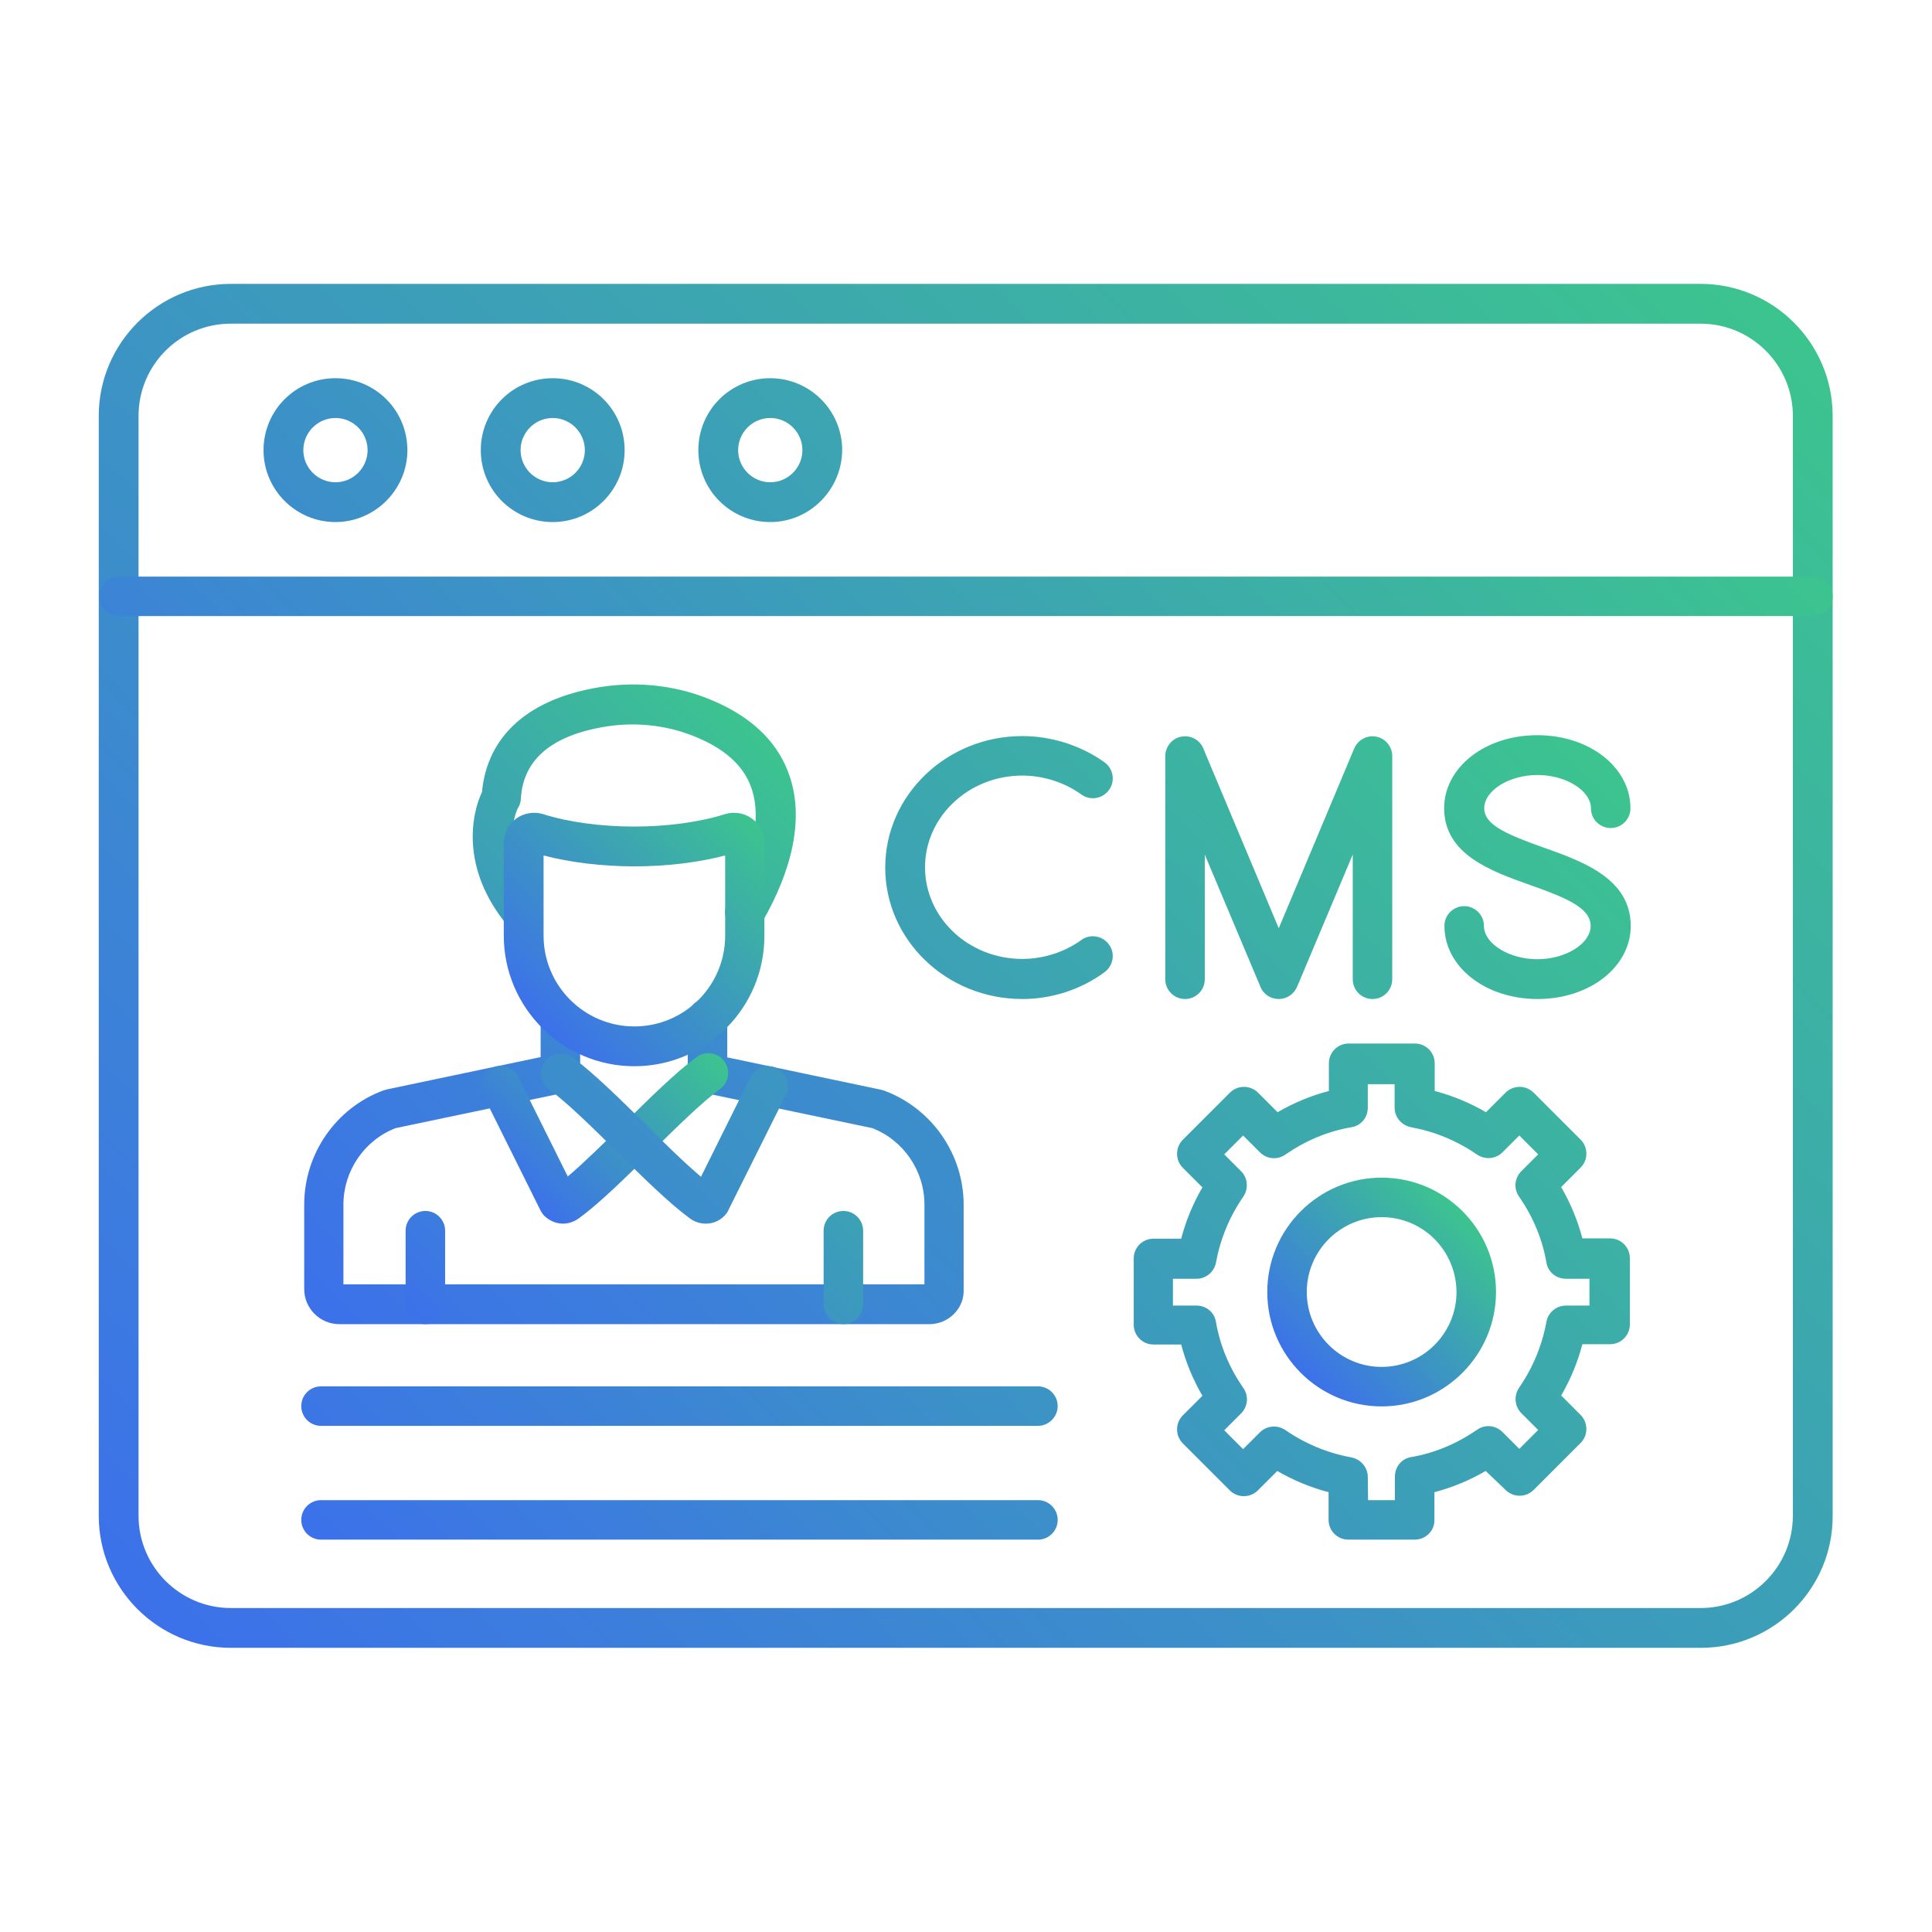
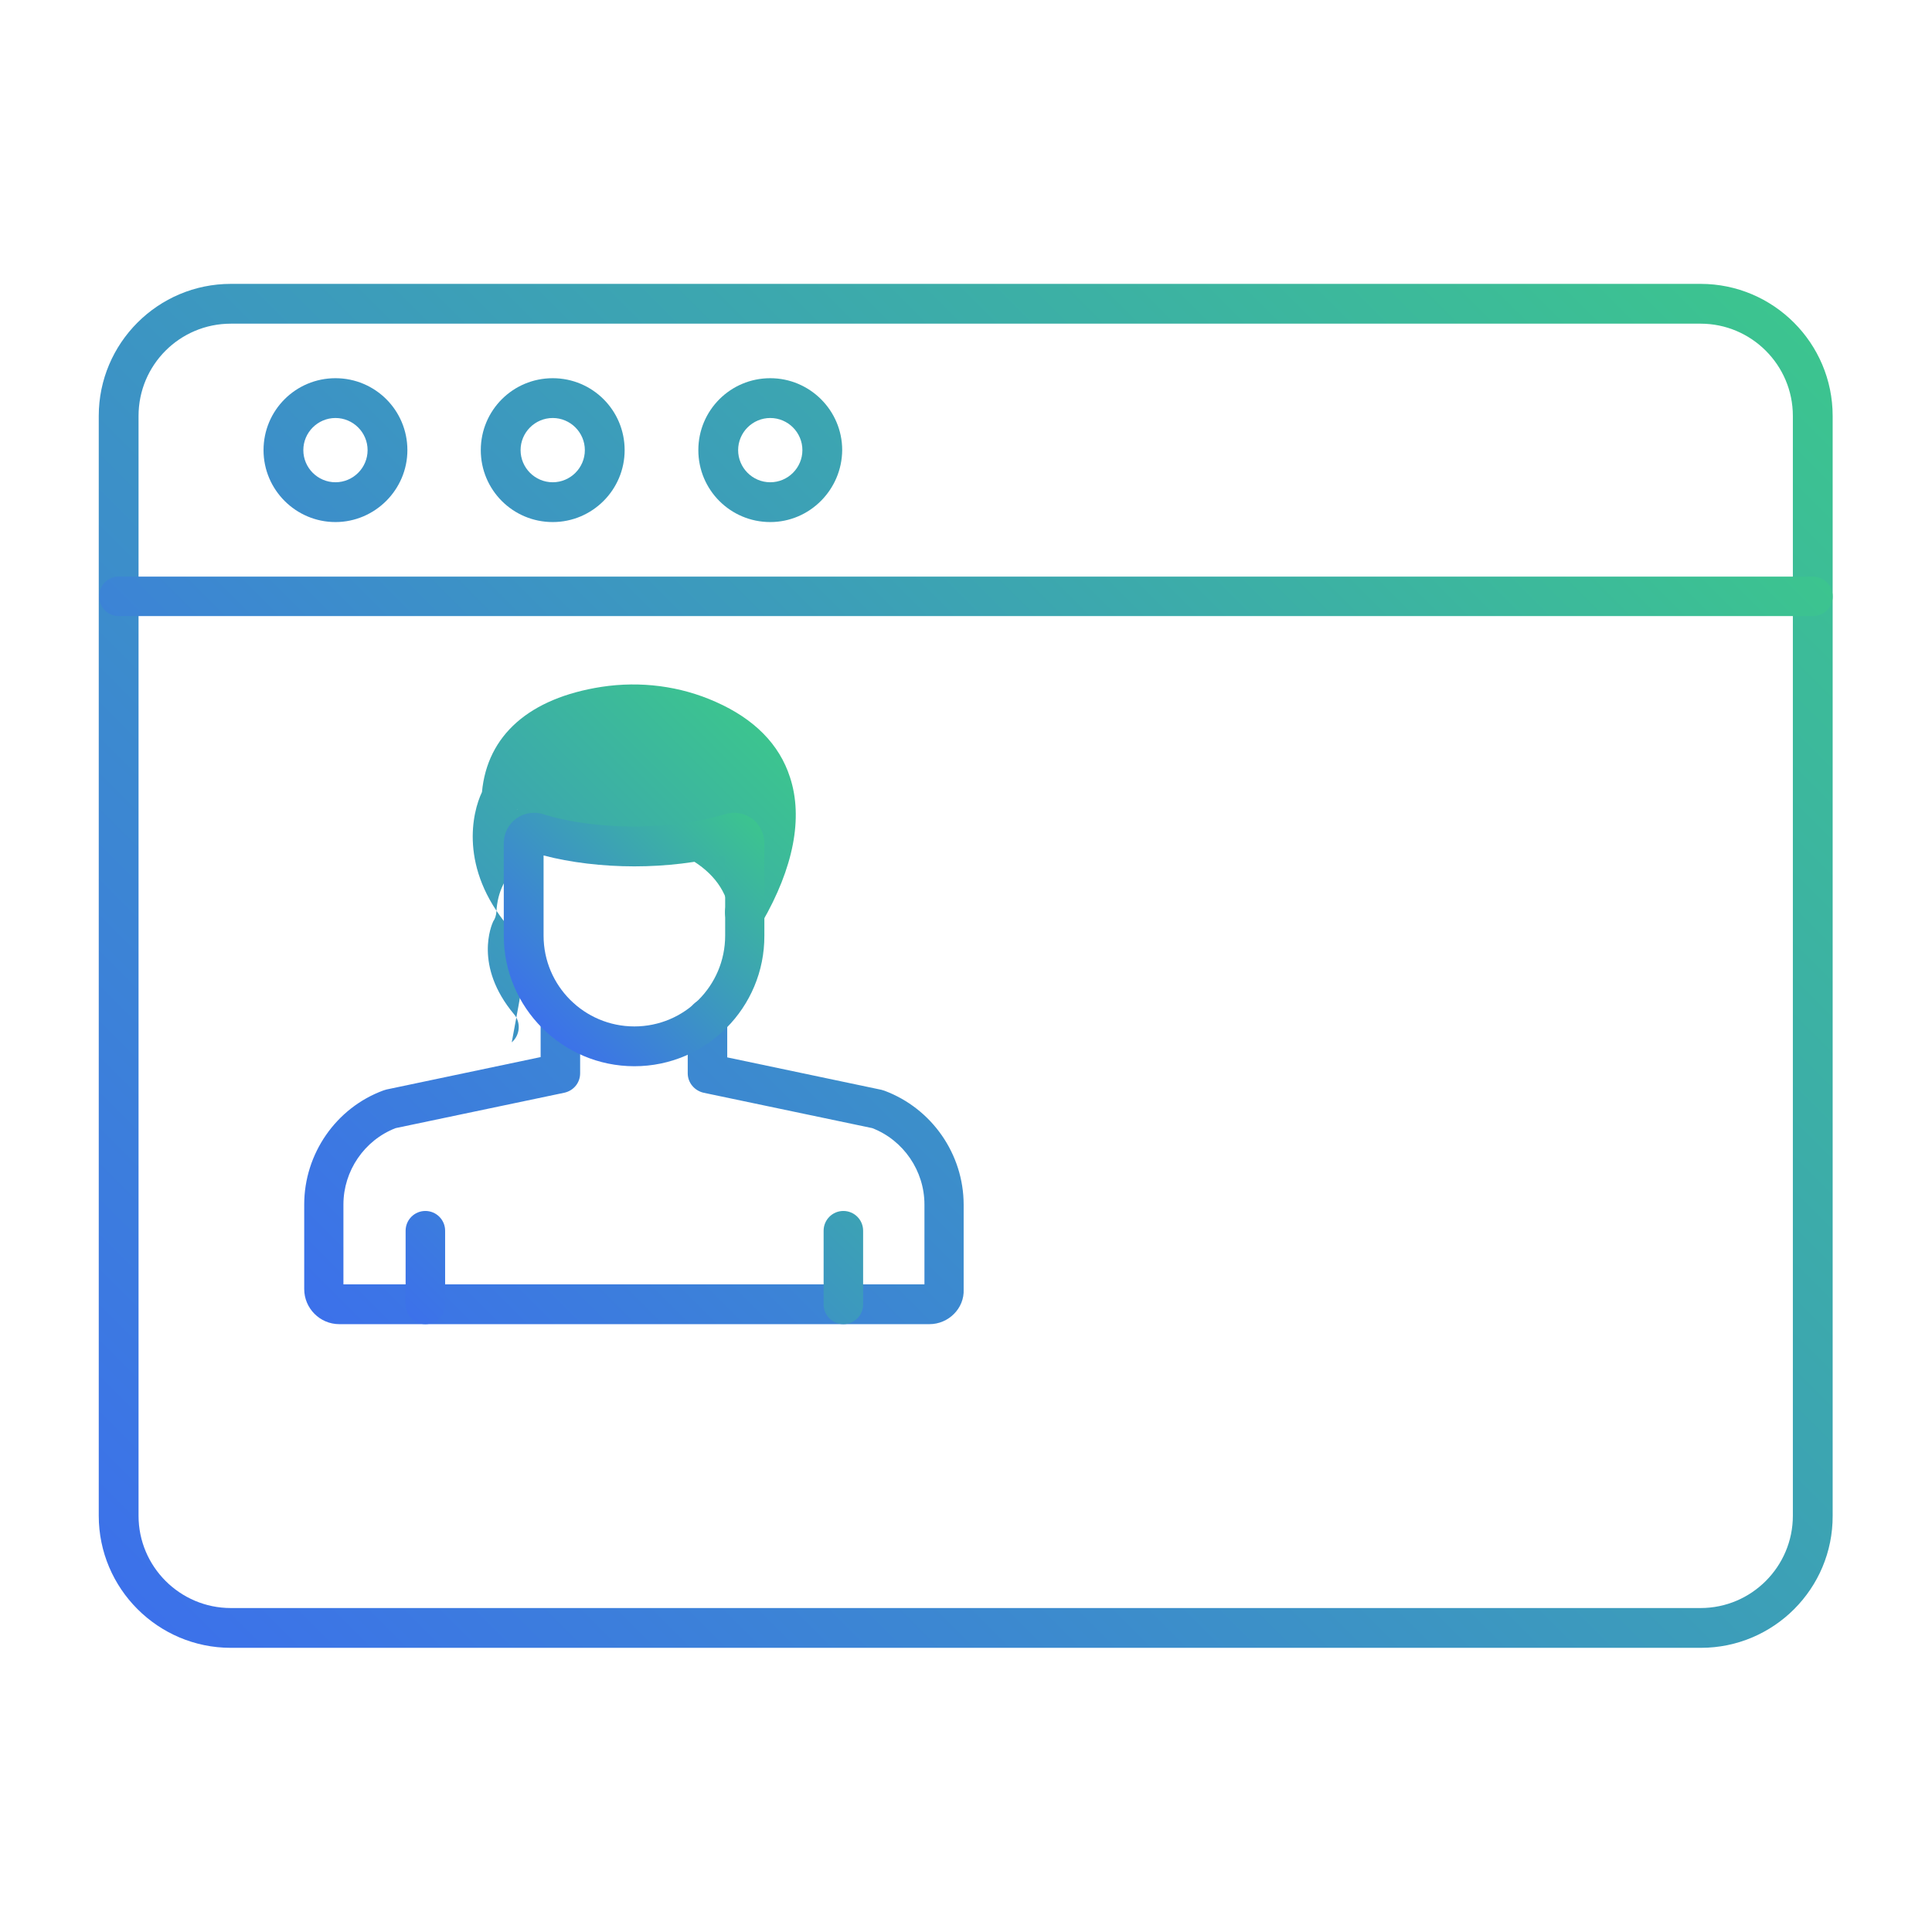
<svg xmlns="http://www.w3.org/2000/svg" version="1.1" id="cms" text-rendering="geometricPrecision" shape-rendering="geometricPrecision" image-rendering="optimizeQuality" x="0px" y="0px" viewBox="0 0 655.4 655.4" style="enable-background:new 0 0 655.4 655.4;" xml:space="preserve">
  <style type="text/css">
	.st0{fill-rule:evenodd;clip-rule:evenodd;fill:url(#SVGID_1_);}
	.st1{fill-rule:evenodd;clip-rule:evenodd;fill:url(#SVGID_2_);}
	.st2{fill-rule:evenodd;clip-rule:evenodd;fill:url(#SVGID_3_);}
	.st3{fill-rule:evenodd;clip-rule:evenodd;fill:url(#SVGID_4_);}
	.st4{fill-rule:evenodd;clip-rule:evenodd;fill:url(#SVGID_5_);}
	.st5{fill-rule:evenodd;clip-rule:evenodd;fill:url(#SVGID_6_);}
	.st6{fill-rule:evenodd;clip-rule:evenodd;fill:url(#SVGID_7_);}
	.st7{fill:#3C71EA;}
	.st8{fill:#3CC48F;}
</style>
  <g>
    <linearGradient id="SVGID_1_" gradientUnits="userSpaceOnUse" x1="78.087" y1="577.241" x2="577.242" y2="78.087">
      <stop offset="0" style="stop-color:#3C71EA" />
      <stop offset="1" style="stop-color:#3CC48F" />
    </linearGradient>
    <path class="st0" d="M78.3,109.8c-17.3,0-31.3,14-31.3,31.3l0,373.1c0,17.3,14.1,31.3,31.3,31.3l498.6,0   c17.3,0,31.3-14.1,31.3-31.3l0-373.1c0-17.3-14.1-31.3-31.3-31.3L78.3,109.8L78.3,109.8z M577,559H78.3   c-24.7,0-44.8-20.1-44.8-44.8l0-373.1c0-24.7,20.1-44.8,44.8-44.8l498.6,0c24.7,0,44.8,20.1,44.8,44.8l0,373.1   C621.8,538.9,601.7,559,577,559L577,559z" />
    <linearGradient id="SVGID_2_" gradientUnits="userSpaceOnUse" x1="95.221" y1="434.202" x2="475.834" y2="53.589">
      <stop offset="0" style="stop-color:#3C71EA" />
      <stop offset="1" style="stop-color:#3CC48F" />
    </linearGradient>
    <path class="st1" d="M615,209H40.3c-3.7,0-6.7-3-6.7-6.7c0-3.7,3-6.7,6.7-6.7H615c3.7,0,6.7,3,6.7,6.7C621.8,206,618.7,209,615,209   L615,209z M113.8,141.8c-6,0-10.9,4.9-10.9,10.9c0,6,4.9,10.9,10.9,10.9c6,0,10.9-4.9,10.9-10.9   C124.7,146.7,119.8,141.8,113.8,141.8L113.8,141.8z M113.8,177.1c-13.4,0-24.4-10.9-24.4-24.4c0-13.5,10.9-24.4,24.4-24.4   c13.5,0,24.4,10.9,24.4,24.4C138.2,166.1,127.2,177.1,113.8,177.1z M187.5,141.8c-6,0-10.9,4.9-10.9,10.9c0,6,4.9,10.9,10.9,10.9   c6,0,10.9-4.9,10.9-10.9C198.4,146.7,193.5,141.8,187.5,141.8L187.5,141.8z M187.5,177.1c-13.5,0-24.4-10.9-24.4-24.4   c0-13.5,10.9-24.4,24.4-24.4c13.5,0,24.4,10.9,24.4,24.4C211.9,166.1,201,177.1,187.5,177.1L187.5,177.1z M261.3,141.8   c-6,0-10.9,4.9-10.9,10.9c0,6,4.9,10.9,10.9,10.9c6,0,10.9-4.9,10.9-10.9C272.2,146.7,267.3,141.8,261.3,141.8L261.3,141.8   L261.3,141.8z M261.3,177.1c-13.5,0-24.4-10.9-24.4-24.4c0-13.5,10.9-24.4,24.4-24.4c13.4,0,24.4,10.9,24.4,24.4   C285.6,166.1,274.7,177.1,261.3,177.1L261.3,177.1L261.3,177.1z M315.3,449.2H115.1c-6.6,0-11.9-5.4-11.9-11.9l0-28.7   c0-17.2,10.8-32.8,26.9-38.7c0.3-0.1,0.6-0.2,1-0.3l52.3-11v-13.2c0-3.7,3-6.7,6.7-6.7c3.7,0,6.7,3,6.7,6.7l0,18.7   c0,3.2-2.2,5.9-5.4,6.6l-57.2,12c-10.6,4.1-17.7,14.5-17.7,25.9l0,27.1h197.1v-27.1c0-11.4-7.1-21.8-17.7-25.9l-57.2-12   c-3.1-0.7-5.4-3.4-5.4-6.6l0-18.7c0-3.7,3-6.7,6.7-6.7c3.7,0,6.7,3,6.7,6.7l0,13.3l52.3,11c0.3,0.1,0.6,0.2,1,0.3   c16.1,6,26.9,21.5,26.9,38.7l0,28.7C327.2,443.8,321.8,449.2,315.3,449.2L315.3,449.2z" />
    <linearGradient id="SVGID_3_" gradientUnits="userSpaceOnUse" x1="135.732" y1="443.378" x2="294.592" y2="284.518">
      <stop offset="0" style="stop-color:#3C71EA" />
      <stop offset="1" style="stop-color:#3CC48F" />
    </linearGradient>
-     <path class="st2" d="M144.3,449.2c-3.7,0-6.7-3-6.7-6.7l0-25c0-3.7,3-6.7,6.7-6.7c3.7,0,6.7,3,6.7,6.7l0,25   C151,446.2,148,449.2,144.3,449.2z M286.1,449.2c-3.7,0-6.7-3-6.7-6.7l0-25c0-3.7,3-6.7,6.7-6.7c3.7,0,6.7,3,6.7,6.7l0,25   C292.8,446.2,289.8,449.2,286.1,449.2L286.1,449.2z M175.6,274.4c-0.1,0.1-0.2,0.3-0.3,0.4C175.4,274.7,175.5,274.6,175.6,274.4z    M177.7,316.8c-1.9,0-3.8-0.8-5.2-2.4c-16.8-20-12.3-38.8-9-45.7c1.8-19.3,16.1-31.9,40.6-35.7c13.2-2,26.6-0.3,38.7,5.1   c13.1,5.8,21.6,14.4,25.2,25.6c4.5,13.7,1.2,30.7-9.5,49.2c-1.9,3.2-6,4.3-9.2,2.5c-3.2-1.9-4.3-6-2.5-9.2   c8.6-14.8,11.5-28.4,8.3-38.3c-2.4-7.5-8.3-13.2-17.9-17.4c-9.7-4.3-20.5-5.7-31.2-4.1c-18.7,2.9-28.6,11.2-29.3,24.6   c-0.1,1.2-0.4,2.3-1.1,3.3c-0.5,1.1-6.7,15,7.1,31.5c2.4,2.8,2,7.1-0.8,9.5C180.7,316.3,179.2,316.8,177.7,316.8L177.7,316.8z" />
+     <path class="st2" d="M144.3,449.2c-3.7,0-6.7-3-6.7-6.7l0-25c0-3.7,3-6.7,6.7-6.7c3.7,0,6.7,3,6.7,6.7l0,25   C151,446.2,148,449.2,144.3,449.2z M286.1,449.2c-3.7,0-6.7-3-6.7-6.7l0-25c0-3.7,3-6.7,6.7-6.7c3.7,0,6.7,3,6.7,6.7l0,25   C292.8,446.2,289.8,449.2,286.1,449.2L286.1,449.2z M175.6,274.4c-0.1,0.1-0.2,0.3-0.3,0.4C175.4,274.7,175.5,274.6,175.6,274.4z    M177.7,316.8c-1.9,0-3.8-0.8-5.2-2.4c-16.8-20-12.3-38.8-9-45.7c1.8-19.3,16.1-31.9,40.6-35.7c13.2-2,26.6-0.3,38.7,5.1   c13.1,5.8,21.6,14.4,25.2,25.6c4.5,13.7,1.2,30.7-9.5,49.2c-1.9,3.2-6,4.3-9.2,2.5c-3.2-1.9-4.3-6-2.5-9.2   c-2.4-7.5-8.3-13.2-17.9-17.4c-9.7-4.3-20.5-5.7-31.2-4.1c-18.7,2.9-28.6,11.2-29.3,24.6   c-0.1,1.2-0.4,2.3-1.1,3.3c-0.5,1.1-6.7,15,7.1,31.5c2.4,2.8,2,7.1-0.8,9.5C180.7,316.3,179.2,316.8,177.7,316.8L177.7,316.8z" />
    <linearGradient id="SVGID_4_" gradientUnits="userSpaceOnUse" x1="179.576" y1="344.343" x2="250.802" y2="273.117">
      <stop offset="0" style="stop-color:#3C71EA" />
      <stop offset="1" style="stop-color:#3CC48F" />
    </linearGradient>
    <path class="st3" d="M250.1,289C250.1,289,250.1,289,250.1,289C250.1,289,250.1,289,250.1,289z M184.4,290.2v27.2   c0,17,13.8,30.8,30.8,30.8c17,0,30.8-13.8,30.8-30.8l0-27.2c-9.1,2.4-20,3.7-30.8,3.7C204.4,293.9,193.5,292.6,184.4,290.2   L184.4,290.2z M215.2,361.7c-24.4,0-44.3-19.9-44.3-44.3l0-31.4c0-3.3,1.6-6.4,4.2-8.3c2.6-1.9,6.1-2.5,9.2-1.5   c8.5,2.7,19.7,4.2,30.8,4.2c11.1,0,22.3-1.5,30.8-4.2c3.1-1,6.6-0.4,9.2,1.5c2.6,1.9,4.2,5.1,4.2,8.3l0,31.4   C259.4,341.8,239.6,361.7,215.2,361.7L215.2,361.7z" />
    <linearGradient id="SVGID_5_" gradientUnits="userSpaceOnUse" x1="171.64" y1="399.547" x2="228.437" y2="342.749">
      <stop offset="0" style="stop-color:#3C71EA" />
      <stop offset="1" style="stop-color:#3CC48F" />
    </linearGradient>
-     <path class="st4" d="M188.3,402.6C188.3,402.6,188.3,402.6,188.3,402.6C188.3,402.6,188.3,402.6,188.3,402.6z M191,415.1   c-2.3,0-4.5-0.9-6.3-2.6c-0.5-0.5-1-1.2-1.3-1.8l-19.6-39.4c-1.6-3.3-0.3-7.4,3-9c3.3-1.7,7.4-0.3,9,3l16.8,33.8   c5.7-4.8,12.4-11.5,19-17.9c8.6-8.5,17.4-17.2,24.7-22.6c3-2.2,7.2-1.6,9.4,1.4c2.2,3,1.6,7.2-1.4,9.4c-6.4,4.7-15,13.2-23.2,21.3   c-8.6,8.5-17.4,17.2-24.6,22.5C194.7,414.5,192.8,415.1,191,415.1L191,415.1z" />
    <linearGradient id="SVGID_6_" gradientUnits="userSpaceOnUse" x1="184.508" y1="600.761" x2="536.48" y2="248.789">
      <stop offset="0" style="stop-color:#3C71EA" />
      <stop offset="1" style="stop-color:#3CC48F" />
    </linearGradient>
-     <path class="st5" d="M242.1,402.6C242.1,402.6,242.1,402.6,242.1,402.6C242.1,402.6,242.1,402.6,242.1,402.6L242.1,402.6   L242.1,402.6z M239.4,415.1c-1.9,0-3.8-0.6-5.4-1.8c-7.2-5.3-16.1-14.1-24.6-22.5c-8.2-8.1-16.8-16.6-23.2-21.3   c-3-2.2-3.6-6.4-1.4-9.4c2.2-3,6.4-3.6,9.4-1.4c7.2,5.3,16.1,14.1,24.7,22.6c6.5,6.5,13.2,13.1,18.9,17.9l16.8-33.8   c1.7-3.3,5.7-4.7,9-3c3.3,1.7,4.7,5.7,3,9L247,410.7c-0.3,0.7-0.8,1.3-1.3,1.8C243.9,414.3,241.7,415.1,239.4,415.1L239.4,415.1z    M346.8,338.9c-25.7,0-46.5-20-46.5-44.6c0-24.6,20.9-44.6,46.5-44.6c10,0,19.9,3.2,27.9,8.9c3,2.2,3.7,6.4,1.5,9.4   c-2.2,3-6.4,3.7-9.4,1.5c-5.7-4.1-12.9-6.4-20-6.4c-18.2,0-33,14-33,31.1c0,17.2,14.8,31.1,33,31.1c7.2,0,14.3-2.3,20-6.4   c3-2.2,7.2-1.5,9.4,1.5c2.2,3,1.5,7.2-1.5,9.4C366.7,335.7,356.8,338.9,346.8,338.9L346.8,338.9z M465.6,338.9   c-3.7,0-6.7-3-6.7-6.7l0-42.3L440,334.8c-1.1,2.5-3.5,4.1-6.2,4.1c-2.7,0-5.2-1.6-6.2-4.1l-18.9-44.9v42.3c0,3.7-3,6.7-6.7,6.7   c-3.7,0-6.7-3-6.7-6.7l0-75.7c0-3.2,2.3-6,5.4-6.6c3.1-0.6,6.3,1,7.5,4l25.6,61l25.6-61c1.3-3,4.4-4.6,7.5-4   c3.1,0.6,5.4,3.4,5.4,6.6l0,75.7C472.3,335.9,469.3,338.9,465.6,338.9L465.6,338.9z M521.6,338.9c-17.7,0-31.6-10.9-31.6-24.8   c0-3.7,3-6.7,6.7-6.7c3.7,0,6.7,3,6.7,6.7c0,6,8.5,11.3,18.1,11.3c9.7,0,18.1-5.3,18.1-11.3c0-6.1-8.2-9.5-20.6-13.9   c-13-4.6-29.1-10.3-29.1-26c0-13.9,13.9-24.8,31.6-24.8c17.7,0,31.6,10.9,31.6,24.8c0,3.7-3,6.7-6.7,6.7c-3.7,0-6.7-3-6.7-6.7   c0-6-8.5-11.3-18.1-11.3c-9.7,0-18.1,5.3-18.1,11.3c0,5.7,8,9,20.1,13.3c13.2,4.7,29.6,10.5,29.6,26.6   C553.2,328,539.3,338.9,521.6,338.9z M352.1,483.7H108.9c-3.7,0-6.7-3-6.7-6.7c0-3.7,3-6.7,6.7-6.7l243.2,0c3.7,0,6.7,3,6.7,6.7   C358.8,480.6,355.8,483.7,352.1,483.7L352.1,483.7z M352.1,522.3H108.9c-3.7,0-6.7-3-6.7-6.7c0-3.7,3-6.7,6.7-6.7l243.2,0   c3.7,0,6.7,3,6.7,6.7C358.8,519.3,355.8,522.3,352.1,522.3L352.1,522.3z M464.1,508.9h9.1v-8c0-3.3,2.3-6.1,5.5-6.6   c8.1-1.4,15.6-4.6,22.4-9.3c2.7-1.9,6.3-1.5,8.6,0.8l5.7,5.7l6.4-6.4l-5.7-5.7c-2.3-2.3-2.6-5.9-0.8-8.6c4.7-6.8,7.8-14.3,9.3-22.4   c0.6-3.2,3.4-5.5,6.6-5.5l8,0v-9.1h-8c-3.3,0-6.1-2.3-6.6-5.5c-1.4-8.1-4.6-15.6-9.3-22.4c-1.9-2.7-1.5-6.3,0.8-8.6l5.7-5.7   l-6.4-6.4l-5.7,5.7c-2.3,2.3-5.9,2.6-8.6,0.8c-6.8-4.7-14.3-7.8-22.4-9.3c-3.2-0.6-5.6-3.4-5.6-6.6l0-8h-9.1v8   c0,3.3-2.3,6.1-5.6,6.6c-8.1,1.4-15.6,4.6-22.4,9.3c-2.7,1.9-6.3,1.5-8.6-0.8l-5.7-5.7l-6.4,6.4l5.7,5.7c2.3,2.3,2.6,5.9,0.8,8.6   c-4.7,6.8-7.8,14.3-9.3,22.4c-0.6,3.2-3.4,5.5-6.6,5.5l-8,0v9.1h8c3.3,0,6.1,2.3,6.6,5.6c1.4,8.1,4.6,15.6,9.3,22.4   c1.9,2.7,1.5,6.3-0.8,8.6l-5.7,5.7l6.4,6.4l5.7-5.7c2.3-2.3,5.9-2.6,8.6-0.8c6.8,4.7,14.3,7.8,22.4,9.3c3.2,0.6,5.6,3.4,5.6,6.6   L464.1,508.9L464.1,508.9z M479.9,522.3h-22.5c-3.7,0-6.7-3-6.7-6.7l0-9.4c-6.1-1.6-11.9-4-17.4-7.2l-6.6,6.6   c-2.6,2.6-6.9,2.6-9.5,0l-15.9-15.9c-1.3-1.3-2-3-2-4.8c0-1.8,0.7-3.5,2-4.8l6.6-6.6c-3.2-5.5-5.6-11.3-7.2-17.4l-9.4,0   c-3.7,0-6.7-3-6.7-6.7l0-22.5c0-3.7,3-6.7,6.7-6.7l9.4,0c1.6-6.1,4-11.9,7.2-17.4l-6.6-6.6c-1.3-1.3-2-3-2-4.8c0-1.8,0.7-3.5,2-4.8   l15.9-15.9c1.3-1.3,3-2,4.8-2l0,0c1.8,0,3.5,0.7,4.8,2l6.6,6.6c5.5-3.2,11.3-5.6,17.4-7.2l0-9.4c0-3.7,3-6.7,6.7-6.7l22.5,0   c3.7,0,6.7,3,6.7,6.7l0,9.4c6.1,1.6,11.9,4,17.4,7.2l6.6-6.6c1.3-1.3,3-2,4.8-2c1.8,0,3.5,0.7,4.8,2l15.9,15.9   c2.6,2.6,2.6,6.9,0,9.5l-6.6,6.6c3.2,5.5,5.6,11.3,7.2,17.4l9.4,0c3.7,0,6.7,3,6.7,6.7l0,22.5c0,3.7-3,6.7-6.7,6.7l-9.4,0   c-1.6,6.1-4,11.9-7.2,17.4l6.6,6.6c2.6,2.6,2.6,6.9,0,9.5l-15.9,15.9c-1.3,1.3-3,2-4.8,2l0,0c-1.8,0-3.5-0.7-4.8-2L504,499   c-5.5,3.2-11.3,5.6-17.4,7.2l0,9.4C486.7,519.3,483.6,522.3,479.9,522.3L479.9,522.3L479.9,522.3z" />
    <linearGradient id="SVGID_7_" gradientUnits="userSpaceOnUse" x1="441.215" y1="465.682" x2="496.121" y2="410.777">
      <stop offset="0" style="stop-color:#3C71EA" />
      <stop offset="1" style="stop-color:#3CC48F" />
    </linearGradient>
-     <path class="st6" d="M468.7,412.9c-14,0-25.4,11.4-25.4,25.4c0,14,11.4,25.4,25.4,25.4c14,0,25.4-11.4,25.4-25.4   C494,424.2,482.7,412.9,468.7,412.9L468.7,412.9L468.7,412.9z M468.7,477.1c-21.4,0-38.8-17.4-38.8-38.8   c0-21.4,17.4-38.8,38.8-38.8c21.4,0,38.8,17.4,38.8,38.8C507.5,459.6,490.1,477.1,468.7,477.1L468.7,477.1L468.7,477.1z" />
  </g>
</svg>